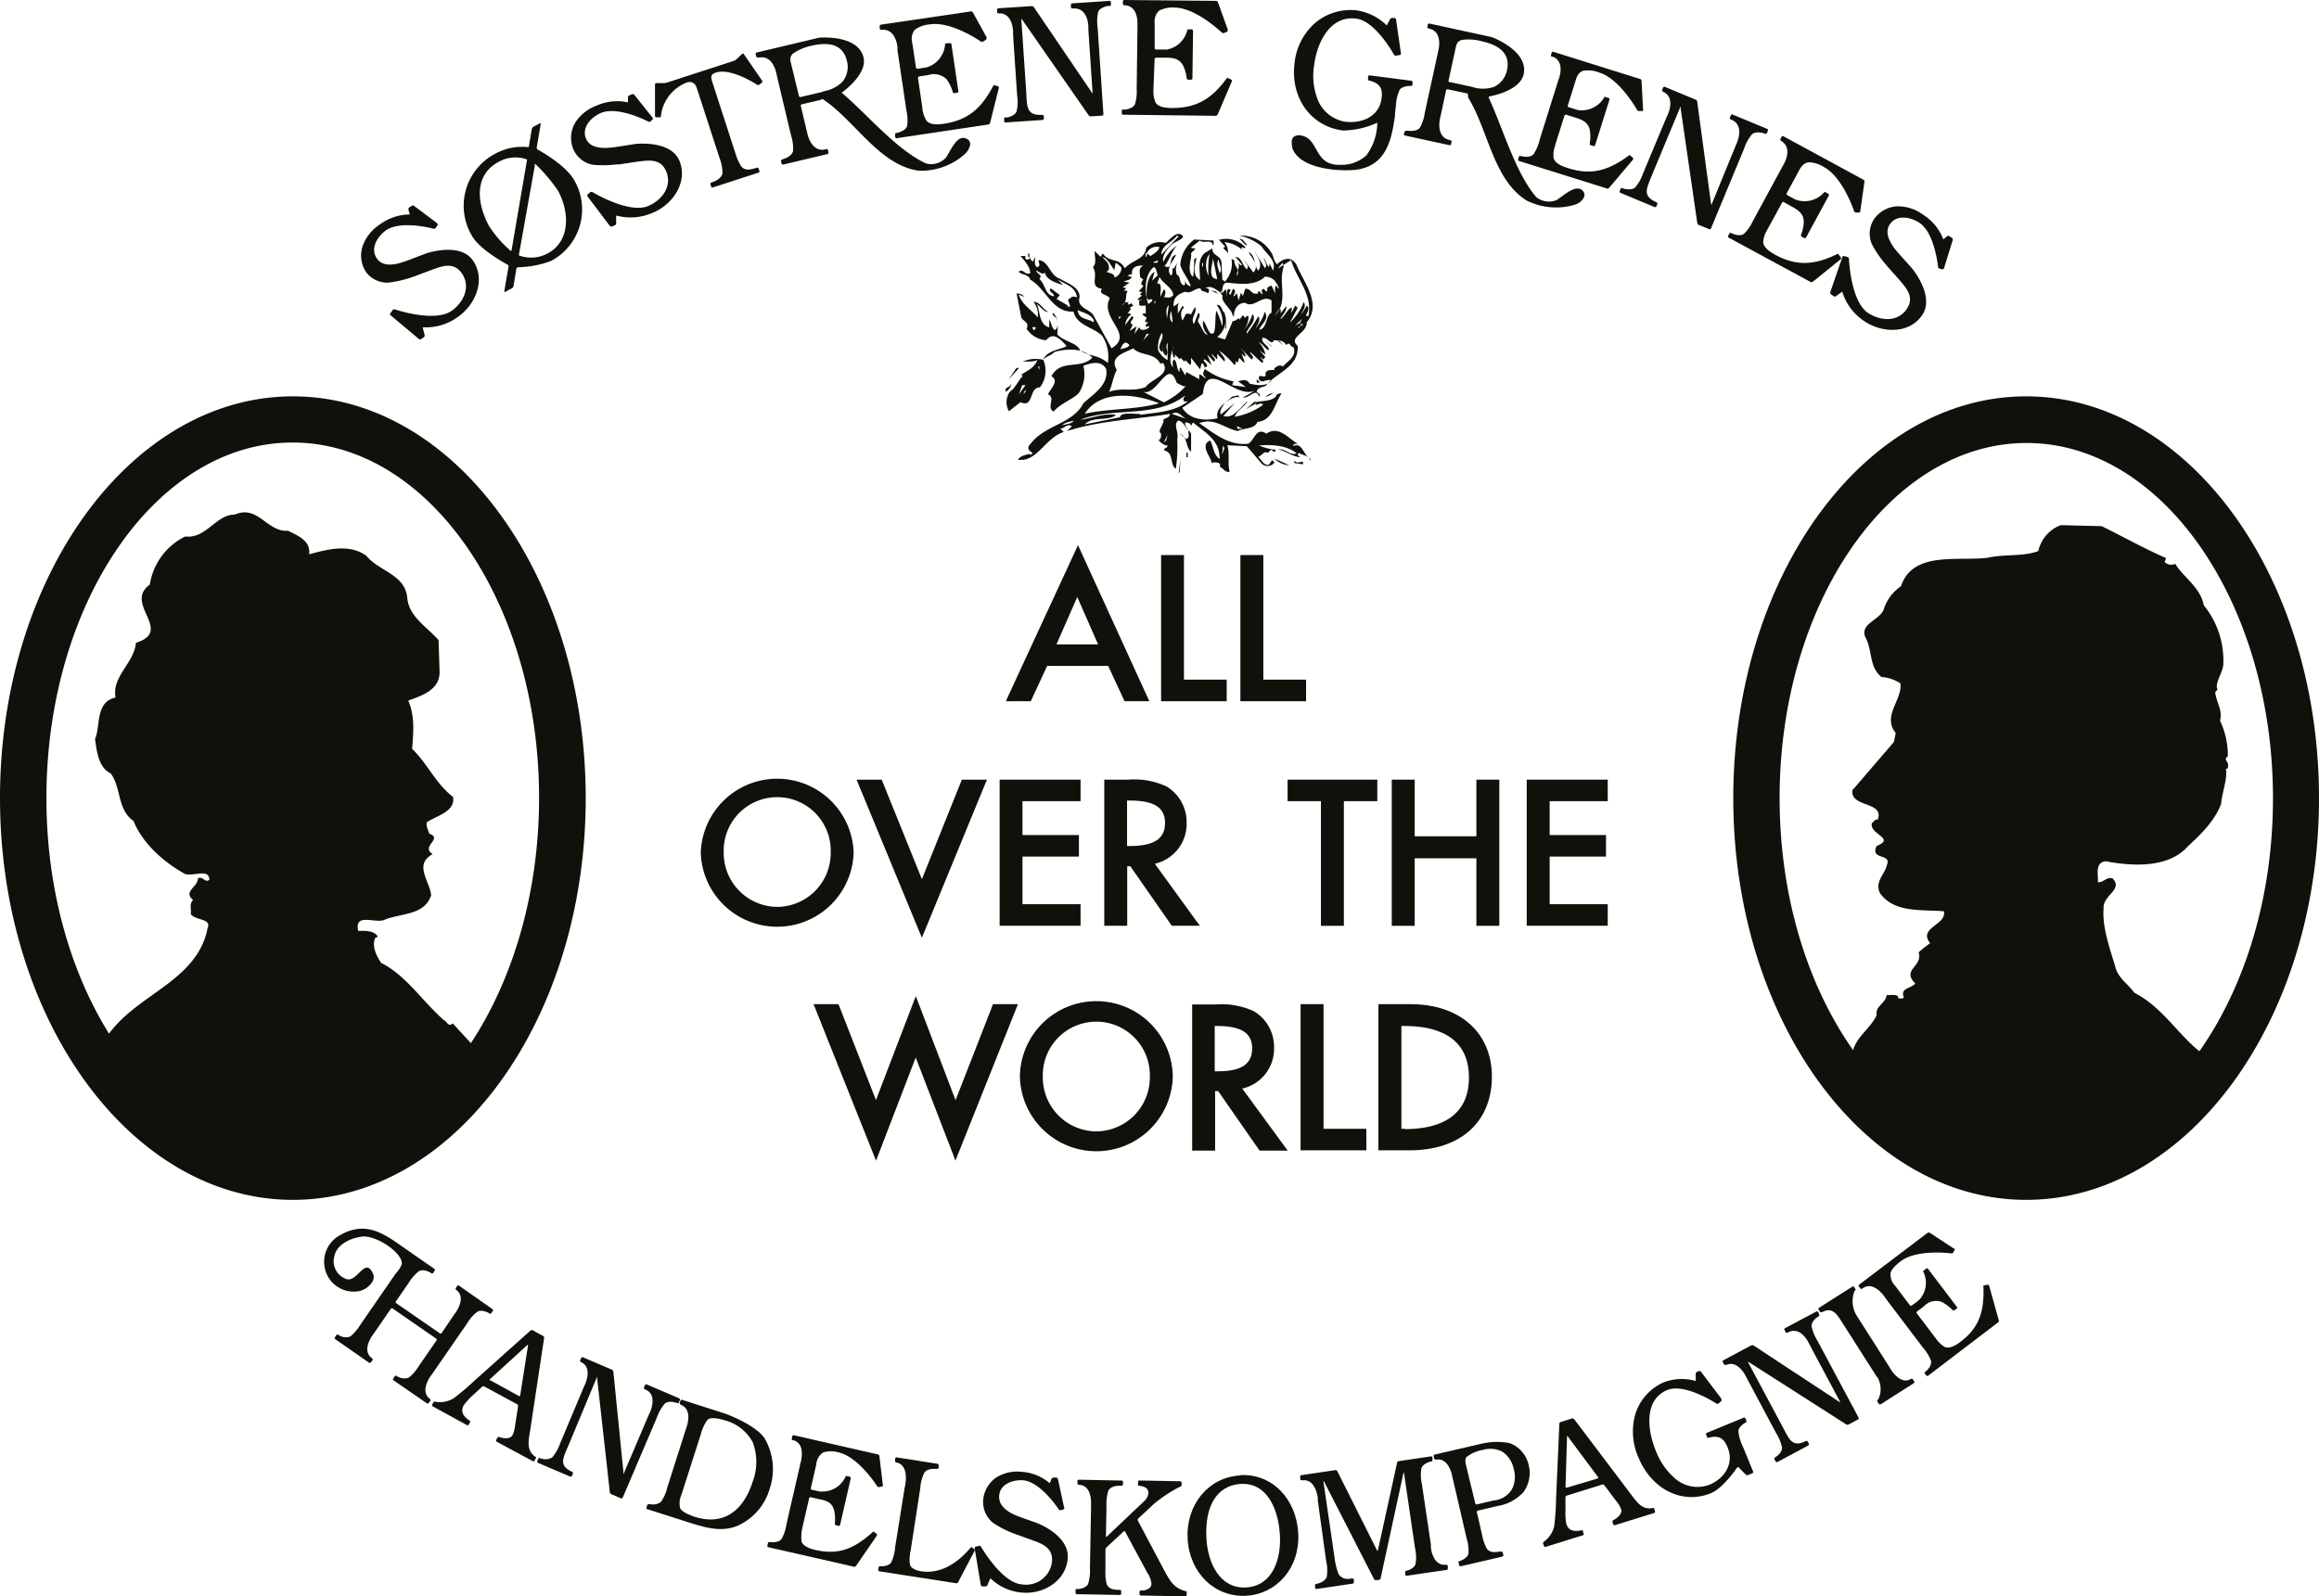
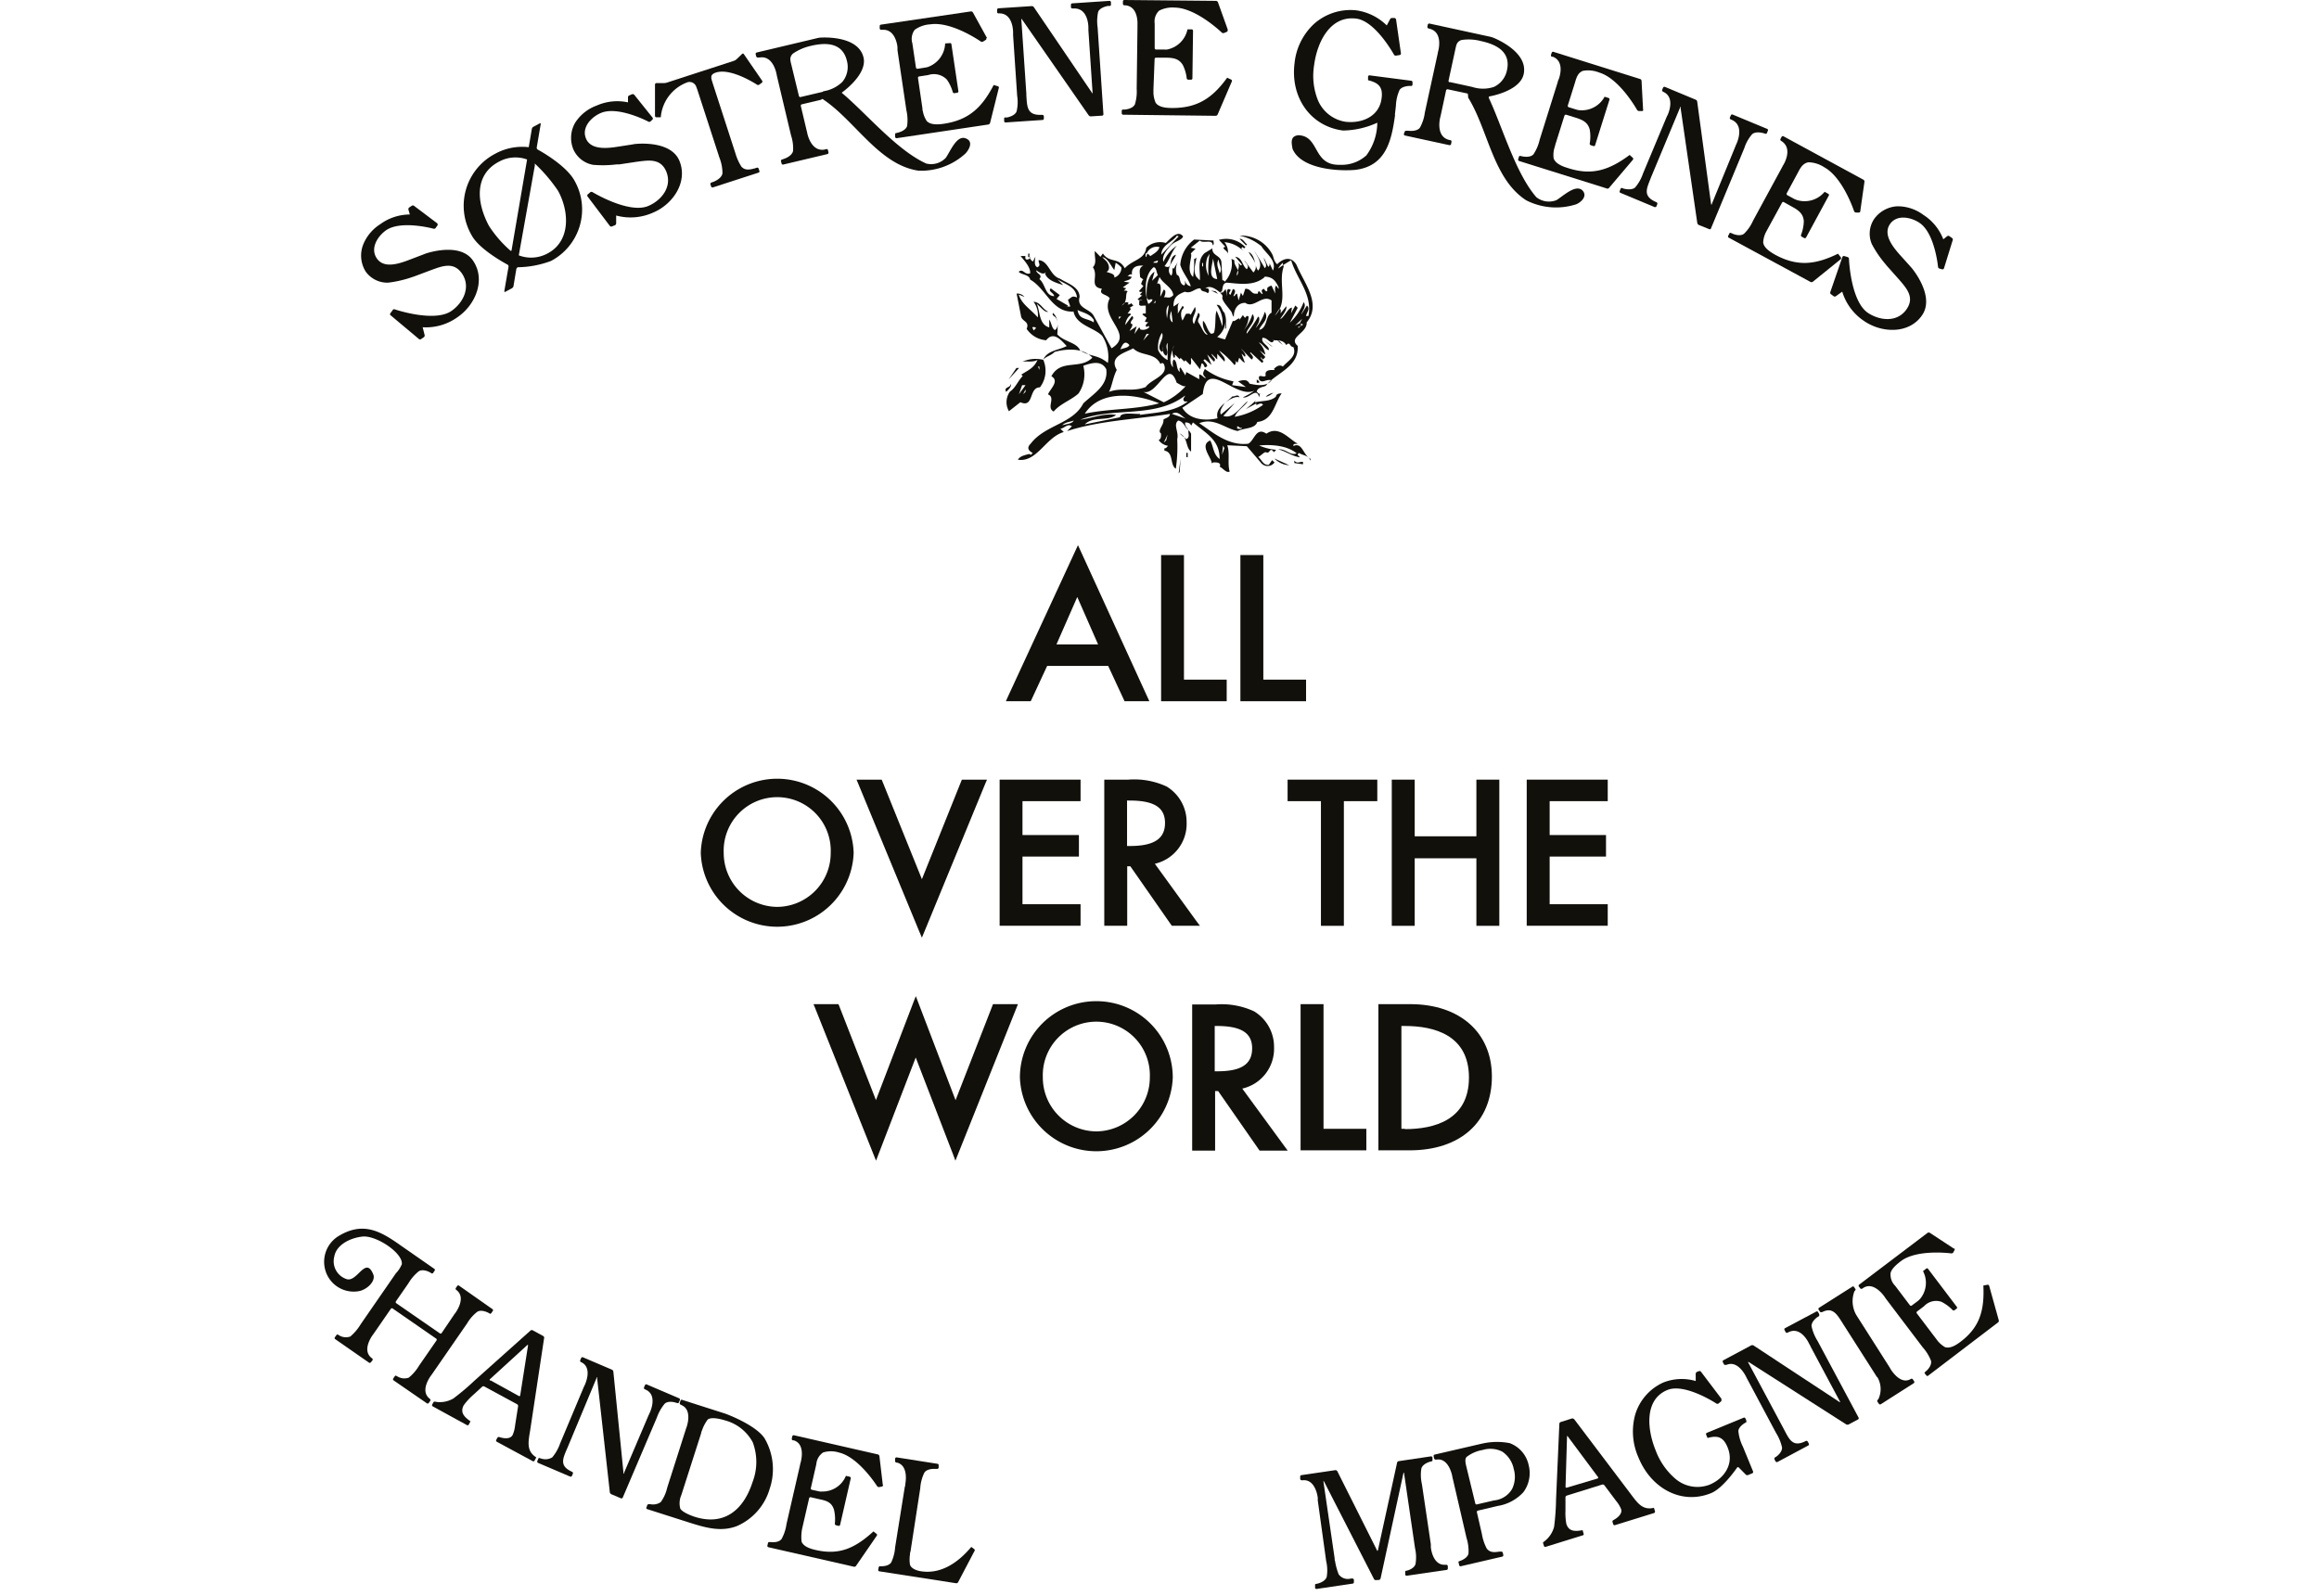
<svg xmlns="http://www.w3.org/2000/svg" viewBox="0 0 296.27 204">
  <defs>
    <clipPath id="a" transform="translate(-23.64 -3.89)">
-       <rect x="23.64" y="3.89" width="296.27" height="204" fill="none" />
-     </clipPath>
+       </clipPath>
  </defs>
  <title>Søstrene-grene_logo</title>
  <path d="M174.78,34.13c-.19.49-1.1.6-1.59,1.15s-1.16,1.34-.91,2.07A4.87,4.87,0,0,1,174,35.28c-.73.79-.85,1.71-1.58,2.62,1.22.55.36-1.15,1.46-1.46-.24.73-1.46,1.82-.61,2.68.24-.3.12-.73.18-1l.13.13.6-1a2.06,2.06,0,0,0-.18,1.77c.55.12.18,1.1.91,1.34.25-.13.07-.43.13-.61a.87.87,0,0,0,.73.72c-.25-.9-1-1.64-1.34-2.73a4.44,4.44,0,0,1,1.77-3.24l2.49.13c-.06.18.13.49-.12.61,0-.85-1.22-.18-1.65-.61l-1.15.92.61.12-.61.61c.3.3-.67,2.19.3,3a14.13,14.13,0,0,0,.13-2.31c.18,0,.24-.13.3-.18-.12.91-.49,1.7,0,2.49l.42.43c.12-1.1-.42-2.5.61-3.47l1-.61c-.06,1,1.16.85,1.16,1.88l.12,2.2a.27.27,0,0,1,.3.18,3.38,3.38,0,0,0,.86-2.92,3.76,3.76,0,0,1,1.21.85l.13-.12-.86-1c.92.13.86,1.1,1.47,1.59.42-.43-.19-.79-.31-1.16l1.16,1.58c.85-.91-.25-1.88-.61-2.62.91.43.73,1.83,1.22,2.38.73-.86-.25-2-.49-2.5.49.73.91,1.46,1.34,2.19.43-.42-.12-.91-.12-1.33l.55,1.15c.18-.06.18-.24.18-.43l.43.92c.54-1.28-.92-2.19-1.47-3.11A6.55,6.55,0,0,0,182,34a4.5,4.5,0,0,1,4.21,2.44c.18.42.18.85.6,1.22.85-.86,1.89-1,2.49.12.92,2.26,3.24,4.93,1.28,7.31.07,1.4-2.43,1.89-1.15,3,.19,2.74-2.86,3.47-4.08,5.11-.43.18-1,.18-1.16.73l.31.31.12-.12-.12.54c-.31-1.4-1.28.24-2.07,0a6.94,6.94,0,0,0,1.46-.85c-2.43,1.15-6.09-4.26-6.58.43l-2.62,1.76c.91,1.53,2.86,1.71,4.5,1.34-.35-1.34,1.16-2,1.9-2.8.37.07.67-.36.91.12-.54-.18-1.34.3-1.89.73-.3.49-.73,1-.49,1.47l1.77-1.47-1.46,1.65c1.28.43,2.13-1.1,3.11-1.89-.19.49-1.4,1.22-1.65,2A8.83,8.83,0,0,0,185,55.63c-.25-.43-.86.12-.86,0v-.19l-1.34.73A17.61,17.61,0,0,0,184.15,55a.56.56,0,0,0-.18.32c.73-.25,1.95-.07,2.67-.74.07-.36.38-.42.74-.42-.92,1.27-1.09,3.46-3.11,3.65-.3.91-1.64.73-2.5,1.16-1.64-.31-3-1.77-4.92-1,1.82,1.22,3.71,2.92,6.27,2.62.79-.43,1-2.19,2.31-1.28,1.59-1.1,2.86.67,4,1.28-.18.06-.49-.06-.55.18v.12c1.16-.54,1.22,1.16,2.2,1.64v.25c-.25-.73-1-.67-1.46-1-.12.06-.19.12-.19.24l.3.31c-1-.12-2.07-.92-2.8-1,.91-.18,1.58.86,2.37.49-1.21-1-3.22-1.16-4.8-1a7,7,0,0,0,2.18.55l-.29.31c-.55-.79-.49.3-1,0-.24-.07-.61.42-1,.61.43.29.61,1.09,1.35,1l.42-.6.31.29a1.08,1.08,0,0,1-1.77,0l-1.77-2.07-2.5-.12c.37,1,0,2.32.31,3.36-.43.24-.85-.44-1.28-.62.3-.61-.61-.55-.73-.55s-.25.07-.3.13c.12-.61-1.65-2.32-.18-2.93.42.68.36,1.77,1.21,2.37,0-2.43-1.65-3.22-3.41-4.68l-.24.43c-.07-.37-.49-.43-.74-.43-.17.49.55,1,.74,1.46V61.6c-.74-.55-.37-1.83-1.47-2.32l.86.73c.54-.24.17-.79.3-1.15-.49-.31-.6-1.1-1.34-1.23-.67.55.12,1.47-.12,2.38a19.45,19.45,0,0,1-.18,3.78c-.79-.49-.25-2.13-1.46-2.31v-.31c.24.06.3-.18.48-.31a1.76,1.76,0,0,1-1.21-.73c.36-.18.3-.54.3-.85-.55-.36.43-1.1.3-1.76.31-.25.8-.25.85-.74-4.2.68-9,.85-13.15,2.2l.61-.61c-.55-.43-1,.3-1.47.3l.43.43c-2.31.67-3.41,3.9-5.85,3.54.25-.49,1-.62,1.47-.74l.18.12.24-.24c-.67-.37-.73-.73-.24-1.22,1.83-2.38,5.36-2.5,6.7-5.12,1.34-1.27,3.23-2.31,2.93-4.38-.67-1.22-2-.74-2.93-.43a4.35,4.35,0,0,1-.61,3.54c-.91.84-2.38,1.33-3.17,2.31-1-.49.31-1.77-.73-2.19.25-.67,1.52-1.71.43-2.32,1.22-2.26,3.65-.79,5.24-2.37-1.16-1.28-3.29-1.16-4.82-.74-.48.49-1.09.56-1.46,1a3.5,3.5,0,0,1-.42,3.53c-1.46,0-.73,2.69-2.5,1.9l-1.46,1.15a2.32,2.32,0,0,1,.12-2.5c.73-.49,1-1.34,1.64-2l-.18-.18c.85-.55,1.65-.85,2.07-1.89-.61.42-1.77.06-2.07.31a4.13,4.13,0,0,1,2.8-.31c.49-1.22,2-1.22,3-1.76-.61-.62-1.65-2-2.62-.74a3.29,3.29,0,0,1-2.5-1.46c.43-1-.67-.91-.73-1.7l-.55-2.8a1.15,1.15,0,0,1,1,.42l-.73-.3c.36,1.21,1.52,1.88,2.44,2.92a2.8,2.8,0,0,0-.55-2c.91.06,1.09.91,1.88,1.28-.48.12-1-.67-1.46-1,.43.92.24,2.62,1.59,3v-1c.3.43.3,1.1.72,1.34.49-.3.37-1.09.19-1.46s-.61-.36-.43-.73c.73.67.61,1.64.55,2.74.92,1,2.5,1,2.92,2.07,1.53.86,2.2.49,3.54,1.58a5,5,0,0,0-.73-3.47c-1.1-1.09-3.29-1.33-3.66-3.1-2.74.18-3.47-2.92-5.54-4.08-.12-.67-1.16-.61-1.46-1,.54-.49.79.49,1.46.19.06-.74-.67-1.53-1.22-2.2h.61c0,.13-.06.37.12.43s.49-.06.49-.3H155v-.43h.18a.89.89,0,0,0,.43,1l.3-.6c.06,0-.3,1.09.25,1.33.54-.24.11-.55.18-.91,1.33.12,1.4,2,2.74,2.38.91.6,2.44,1,2.49,2.31-.42,1.46,1.28,1.52,1.77,2.38l2.31,4.2c3-1.83-1.58-3.78-.23-6.39-.37-.56-1.47-.43-1-1.22-1.71-.25-.37-1.65-1.16-2.75.55-.55.18-1.33.25-2.07l.72.74.31-.43c.85,1.27,2,.43,2.8,1.89,1-1.1,2.56-1.1,2.74-2.62a2.53,2.53,0,0,1,2.5-.61c.61-.56,1.53-1.71,2.2-.85m-.56,0L174,34c-.55.85-1.95,1.16-2,2.44l2.19-2.31Zm5.12.42.85.92c-.73.17.49.54.31,1a2,2,0,0,0-.43-1.59A3.74,3.74,0,0,1,182.51,36l-.25-.3c-.06-.12.06-.19.13-.24.42.48.3-.37.61-.31-.37-.24-.55-.79-1-.74l.85.86-.12.19a3.36,3.36,0,0,0-3.35-.92m-9.26,1.77L170,36.2c.06.18-.12.42.12.55,0-.13,0-.37.18-.43l.31.3c.3-.24,1-.55,1.16-1.15a1.38,1.38,0,0,0-1.65.85m7.92,2.8a2.91,2.91,0,0,1-.13-2.37l.26-.43a10.87,10.87,0,0,0-.13,2.8m-13.58-2.37.43.42c.42.36.66,1.22.11,1.46.5.19,1.1.25,1,.73a1.33,1.33,0,0,0,.91-1.28,3.07,3.07,0,0,0-.73-.61l-.18.92c-.42-.49-.85-1.59-1.58-1.64m14.19.18c-.06.79-.74,2.56.54,2.62l-.54-2.62Zm.85,1.89c-.06-.43-.55-1.16-.12-1.77,0,.61.55,1.16.12,1.77M171,37.47h.42c.06,0,.19-.12.13-.3-.19.12-.55.12-.55.3m10.35-.3c-.12.73.85,1.22.3,1.95-.05-.73.8-1.46-.3-1.95m7.19,0-1,.61v-.31a2.51,2.51,0,0,0-.61.74l.61-.43.12.12c-.79,2.25.67,4.51-1.16,6.34l.61-.92c.25.12.13.43.13.61l.73-.91c.18.55-.86,1.58-.73,1.64.55-.36,1-1.46,1.46-1.46l-.12.73.55-1,.3.3-1,1.89a6.86,6.86,0,0,0,1.76-2.62c.42.55-.18,1.1-.3,1.58l.72-1.15c.44.42,0,.85-.12,1.34h.31c.55-2.75-1.47-4.69-2.19-7.07m-11.39.3h.12v.43h-.12v-.43Zm-9,1.47c-.25-.12-.37.18-.56.18l.56.12c-.12.43-.68.43-1,.61l.73.12-.86.61.43.12-.3.31c.18,0,.36-.06.48.12-.36.24.07,1.28-.73,1.77.19-.25.55-.61.86-.31l-.13.18c.13,0,.37,0,.44-.18l.3.31-.49.3.19.12-.44.61c.13,0,.37-.06.44.12a1.86,1.86,0,0,0-.74,1.34l.86-1.15c.48.36-.31.54-.12,1h.12c.18.24-.19.61-.31.91l.91-.6-.3,1,.61-.85c.06.06.18.12.12.24a1.13,1.13,0,0,0,1.16-.24c0-.49-.43.3-.43-.31.12-.12.24-.36.43-.3l-.55-.12.24-.49-.55-.43c.06-.18.31-.12.43-.12v-1c-.31-.07-.67.12-.85-.13.06-.18-.13-.79.42-.61-.18,0-.48.13-.6-.11l.6-.49c-.18.06-.24-.07-.3-.12l.3-.31c-.18,0-.36.06-.42-.12l.54-.62-.3-.29c.12-.19.12-.43.3-.55l-.42-.31c0-.55-.25-1.16.42-1.46-.85-.06-1.57.18-1.45,1.16m-4.39-1,.61.61-.61-.61Zm7.19,0c-1.35,1.1-1.16,3.42-.74,4.69h.13c.18-.18.42-.3.42-.54-.12,0-.36-.07-.42.11l-.31-.3c-.06-1.28.06-2.74,1-3.35l-.31,1.16.74-.73c-.19-.31-.19-1-.55-1M156,38.39c.06.55.91.55.43,1.16.79.66.73,2.13,1.88,2.19,0-.42-.85-.61-.42-1l1.15.86-.42.49,1.46.85c-.06.18-.3.12-.42.12h.72l-.3-.86c.55-.36.49-.54,1.16-.3-.18-1.4-1.46-1.65-2.5-2.31l.73.73c-.73-.24-2-.56-2.31-1.46l.12-.19c-.43.43-.92-.06-1.28-.24m26.44.24-.13.73.13-.73Zm-10.66.61-.31.86c.79-.25.31,1.52.43,1.64l.43-.91.18.18a1.27,1.27,0,0,1-.18.85c.36-.12.72.25,1.21-.3-.12-1-1.34-1.46-1.76-2.32m13.46,0c-1.4,1.22-3.29.86-4.88.73-.67.13-.42.86-.73,1.35-.54-.44-1.34-1.11-2-.62.12,0,.37-.06.43.13s.06.36-.13.49c-.3-.31-.84-.13-.91-.62-.72-.06-1.15.74-2,.43-1.15.43-1.46.85-1.46,1.89l.86-.55c-.49.3-.24.91-.31,1.46l.61-1c.06.06.18.12.13.3-.49.37-.31,1.28-.13,1.58l.43-.85c.17,0,.48-.12.61.12l.55-1c.36.73-.68,1.4-.13,2.19l.55-1.46c.49.42-.18.73,0,1.22.42.55.73,1.64,1.21,1.58a2,2,0,0,1-.6-1.77c.42.37.49,1.16,1,1.65.12,0,.36,0,.42-.19.25-1,.07-2.13.31-2.74a14.15,14.15,0,0,1,.73,2,3.66,3.66,0,0,0-.73-2.75c.67-.06.6.67,1,1a2.78,2.78,0,0,1-.92,3.1,6,6,0,0,0,1,.31l1-2.38c.19.25.92-.67.85-.12l.43-.61c.49.79.24-.12.73.19a3,3,0,0,1-.85,2,6,6,0,0,0,1.34-2.31c.73.85-.92,2-.73,2.5a18.53,18.53,0,0,0,1.46-2.19l.12.12c.12.55-.24.91-.43,1.34a5.65,5.65,0,0,0,1.16-2.07c.61,1-.49,1.58-.73,2.31,1.09-.18.79-1.83,1.59-2.19V42.29c-1.16-.85-2.26,1.09-3.36.3-1,0-1.46.85-1.46,1.77-.18-.12-.18-.37-.3-.61-.37-.55-1.28-1.46-1.16-1.89s-.55-.49-.12-.73l.12.19.42-.49.19.91c0-.3-.13-.67.12-.91.8.05-.25.49.31.73l.3-.73c.67.12-.12,1,.12.91s.25-.37.42-.3l.19.85.3-1,.25.42.3-.91c.74-.07.74.73,1.46.61.25.12.07-.25.31-.31l.3.31c.49.24-.36-.43.31-.61.12.12.18.36.43.3V40.7a1,1,0,0,1,.55-.31l.47,1c0-.31-.11-.8.13-1l.3.44v-.25c-.43-.91-.85-1.34-1.88-1.34m-5.85,2.2-.91-.43.61.12.3.31Zm-8,1.15a.27.27,0,0,0-.3.18l.3-.48v.3Zm1.46,2.07c.06-.18-.3-1.34.24-1.76l-.24,1.76ZM161.31,43.5c.18,1.28,1.16,1,2.07,1.59v-.31c-.49-.85-1.64-1-2.07-1.28m6,0-.18.43.18-.43Zm6.15,1.59c-.49-.31-.37-1-.18-1.46l.18,1.46Zm6.7.85.12-1.89v1.77l-.12.12Zm-13.58-1.28v-.3h.3l-.3.3Zm23-.3-.32.61.32-.61Zm.54,1c-.18.18-.43.18-.54.43-.43-.19.73-.19.11-.61l-.6.31.91-.86-.31.55.43.18ZM156,45.82l-.3.3-.19-.42c.19,0,.37-.07.49.12m16.08.61a3.62,3.62,0,0,0-.48,2.19,2.68,2.68,0,0,0,1.21,1.28V47.7c-.42.62.24,1.11-.18,1.65-.43-.18-.49-.85-.43-1.34-.06.31.13.67-.12.85-.91-.67.43-1.64,0-2.43m-1.64.12h-.31l-.43.85.74-.85ZM185,47c-.49.66.91,1.09.73,1.64-.49-.18-.79-.85-1.28-1a2.79,2.79,0,0,1,.85,1.58l-.73-.55.73.85-.3.31-.31-.31c0,.31.61.49.18.74l-1.46-1.35c-.24.13.67.56.13.92l-1.29-1.34c-.11,0,.74.67.43,1l-.43-.42.43,1.16c-.3-.07-.49-.43-.73-.61l-.19.61-.42-.31.18.18c0,.13,0,.37-.18.43a11.08,11.08,0,0,0-2-1.89l.12.12c.18.43.85.86.61,1.34l-.92-1v.73l-.72-.73c0,.37.72.66.3,1l-.86-.91.56,1.34-.86-.73-.18.12c.12.24.43.42.48.73-.48.55-.3-.36-.72-.31l-.19.74-1.15-1.46c-.07.3.12.67-.12.91l-.61-.61-.13.18-.48-.48-.12.18-.61-.61c0,.18.06.37-.12.43a1.78,1.78,0,0,1,0-1.59c-.25.85-.8,2-.13,2.8,0-.36-.12-.79.13-1,.49.3.24,1.16.73,1.58.06-.18-.13-.48.12-.55l.61,1,.12-.43,1.65.92v-.61c.35,0,.72.61.84.42l-.12-.12c-.37-.36-.18-.61,0-1a8.83,8.83,0,0,0,3.66,1.58l-.18.49,1.76.24-1-.73c.68-.19,1.16-.3,1.47.3.91.19,2.13.43,2.8-.42-.61-.25-1.22.49-1.58-.12-.19-.86.61-.13.85-.49-.24-.91,1-.67,1.15-.73l-.11-.12c.29-.31.72-.62,1.15-.31.61-.73,1.83-1.28,1.34-2.49-.48,0-.42-.79-.91-.25-.49-.91-1.64-.43-1.76-.73l.18.12c-.31.73-.8-.36-1.34-.3m1.16,1.16L185,47.28l1,.73.13.13Zm1.33-.25-.73-.61.3.12.43.49Zm-20.77.55c.43-.18,1-.18,1.16-.55-.61-.73-.92,0-1.16.55m19.62-.85.42.42-.42-.42Zm-18,.73c-1,.54-3.11,1-2.07,2.74-.49.91-.62,2.13-1,2.8,1.76-.61,2.93.06,4.69-.61.67-1,3-1.46,2.32-2.93a.24.24,0,0,0-.43,0c-.67-1.51-2.5-1-3.47-2m-12,2.31h-.18l.18.43v-.43Zm-2.62.18h-.31l-1,1.47,1.34-1.47Zm20.16,1.89c-1.1-3.28-2.44,1.71-4.27,1.16l2.63,1.34a8.81,8.81,0,0,0,2.8-2.07c-.3.12-.79-.24-1.16-.43m10.54,0h-.31v-.42c.12.12.37.18.31.42m-32.34,1.16c-.31-.67.6-.49.6-1,.18.19-.24.73-.6,1m1.64.31.42-1.16h.43l-.85,1.16Zm.54,0,.31-.62v.31l-.31.31Zm32-.19c-.25.13-.61.49-1,.49a2.1,2.1,0,0,1,1-.49m-24.12,2.68c3-.67,6.45-.49,9.5-1.33-3-1.22-7.5-1.78-9.5,1.33M175,54.47c-3.83,2.92-9.13,1.4-13.34,3.05,1.53-.19,3-.86,4.57-.61-1,.85-2.92.12-4,1.21l4.5-.91c.07-.73,1.89-.37,2.62-.43l-.12.13c2.13-.31,4.45-.37,6.15-1.71H175c-.48-.3.19-.73,0-.73m-1.64,2.31,1.77.61c-.55-.3-1-1.09-1.77-.61m-12.55.85c-.18.43-1,.43-1.46.62.36-.43,1-.43,1.46-.62m20.89.74v.3c.19,0,.61.12.61-.12-.3.12-.36-.18-.61-.18m-9.37,2.06.48-1-.18.72-.3.3ZM179.77,62l.12-1.16.18.31-.3.85Zm-4.57.31h.18v-.55h-.18v.55Zm-.85,1.89.12-1.72-.25,1.9.13-.18Zm14-.86a2.84,2.84,0,0,1-1.9-.86l1.9.86Zm1.76-.43v.31L189,63.06v-.31c.43.49.68.07,1.16.18" transform="translate(-23.64 -3.89)" fill="#12100b" fill-rule="evenodd" />
  <g clip-path="url(#a)">
    <path d="M245.08,105.88c0-28.35,16.75-51.34,37.42-51.34s37.41,23,37.41,51.34-16.75,51.34-37.41,51.34-37.42-23-37.42-51.34m18.32,27.78c-.24-1.22,1.1-1.46,1.28-2.62.49.06,1.1-.13,1.46.18v.24c.25,0,.61.12.73-.11-.48-1.23.86-1.1,1.47-1.77-1.83-1.83,1-2.13.42-4a18,18,0,0,1,1.47-1.16c-1.59-2,2.13-2.31,1.76-4.08-2.92-.24-6.34.24-8.17-2.32-.72-1.46.68-2.49.86-3.53.73-1.64-2.19-.61-1.28-2.5,2.5-1-1-1.46-.61-2.93.25-.11.37-.54.74-.42.91-2.38-3.54-1.52-3.23-3.77l5.3-6.16.23-1.15c-1.76-2.2.86-4.21.61-6.34A5.12,5.12,0,0,0,264,90.4c-1.59-1.33-1.1-3.22-2-5s1.83-2.26,2.31-3.66a5.54,5.54,0,0,1,2.19-2.93c1.53-4.56,7.26-3.16,11.09-3.65,2.26-.49,4.51-.12,6.46-.85A4.58,4.58,0,0,1,286.92,71l5.23.13c2.74,1.34,5.3,2.8,8.23,4.08l-.19.49a1.15,1.15,0,0,0,1.35.24c1.09,1.77,3.22,3,3.65,5.3a11.13,11.13,0,0,1,2.49,7.61c-.06,1-1.15,2.38-.73,3.17l-.3.31c.12,1.28,1,2.37.61,3.65a10.24,10.24,0,0,1,1,4.57c-.68.42.24.73,0,1.28.12.18-.13.36-.25.3.25,1.23-.49,3-.61,4.51-.85,2.19-2.5,3.78-4.26,5.42-2.44,2.75-6.95,2.56-10.48,1.89-1.46.18-.91,1.83-1,2.68.73.06,1.09-.72,1.88-.49,1.4,1.46-1.28,2.13-1.15,3.84-.19,2.31.73,4.93,1.46,7.31.3,1.53,1.64,2.32,2.49,3.48,3.48,1.76,5.54,5.27,8.29,7.46,5.8-8.24,9.4-19.66,9.4-32.32,0-25-14.12-45.41-31.48-45.41S251,80.84,251,105.88c0,12.63,3.6,24,9.39,32.21.55-1.83,2.09-2.66,3-4.43" transform="translate(-23.64 -3.89)" fill="#12100b" fill-rule="evenodd" />
    <path d="M23.64,105.88c0-28.35,16.75-51.34,37.42-51.34s37.41,23,37.41,51.34-16.75,51.34-37.41,51.34-37.42-23-37.42-51.34m26.44,16.81c.8-1.52-1.46-1.09-2.07-2,.12-.61-.24-1.34.31-1.77-1.34-1.16.61-1.64.61-2.8.67-.3.91.67,1.46.19-.06-1.46-1.89-.42-3.11-.73-2.74-1.53-5.42-3.9-6.58-6.77-2.13-1.52-1.52-4.2-2.92-6.09-1.53-.73-1.77-2.74-2-4.39.73-1.64,0-4.74,2.62-5.3-.49-2.73,2.37-4.38,2.61-7,4.88-1.52-1.64-5,1.77-7.43a8.25,8.25,0,0,1,4.51-6.15c2.74.3,3.9-2.8,6.34-2.8,3-1.29,4.08,2.25,6.82,2.07,1.21.61,2.92,1.27,2.68,3,2.31-.61,5.11-1.4,7.31.19,1.64,2,4.93,2.37,5.23,5.36.19,2.43,2.57,3.77,4,5.42l.13,4.08c0,2.31-2.26,3-4,3.65.85,2,.67,4,.49,6.16,2,1.94,3,4.44,5.23,6.15.31,1.89-2.07,2.38-3.35,3.23-.12.55.18,1,.31,1.46,1.83.67-1.16,1.58.43,2.62-2.44,1.34-.37,3.41-.19,5.24-.79,2.55-3.78,2.31-5.85,3.1-1.09.67-4-1-3.47,1.47.61,0,2-.13,2.5.72-.12.07-.18.19-.31.13-.48,1.15.13,2.26.73,3.23,3.17,1.58,5.25,4.87,8,7.3.36.13.66,1,1.15.43l2.33,2.53c5.38-8.15,8.71-19.22,8.71-31.34,0-25-14.13-45.41-31.49-45.41S29.57,80.84,29.57,105.88c0,11.52,3,22.09,8,30.1,3.72-5.11,11.1-6.7,12.56-13.29" transform="translate(-23.64 -3.89)" fill="#12100b" fill-rule="evenodd" />
  </g>
  <path d="M79.51,32.46a.19.19,0,0,1,0,.26l-.21.3a.26.26,0,0,1-.26.1S74.94,32,73,33.29c-1.09.75-2.11,2.31-1.22,3.62s2.77.7,4,.24l1.89-.72L78,36.3s4.38-1.55,6.06.88.34,5.64-1.91,7.2a6.91,6.91,0,0,1-4.51,1.33l.25,1a.27.27,0,0,1-.1.27l-.35.24a.22.22,0,0,1-.27,0l-3.65-3.06a.18.18,0,0,1,0-.25l.28-.38A.25.25,0,0,1,74,43.4s5.09,1.75,7.31.23c1.52-1.05,2.53-3.07,1.34-4.8-1.08-1.56-2.59-.91-4-.4l-2.08.78-.33.11a14.57,14.57,0,0,1-3,.69,3.4,3.4,0,0,1-2.87-1.4A3.86,3.86,0,0,1,70,35.25a5.53,5.53,0,0,1,2.22-2.71A6.43,6.43,0,0,1,76,31.3l-.18-.62a.28.28,0,0,1,.09-.27l.33-.22a.24.24,0,0,1,.29,0l3,2.26Z" transform="translate(-23.64 -3.89)" fill="#12100b" fill-rule="evenodd" />
  <path d="M89,35.85c0,.1-.09.12-.16.06a15,15,0,0,1-2.73-3.15c-1.7-3.19-1.79-6.65,1.34-8.24a4.35,4.35,0,0,1,3.53-.25L89,35.85Zm.64,2.36a.22.22,0,0,1,.2-.17,12.57,12.57,0,0,0,4.19-.8A7.44,7.44,0,0,0,97.05,27c-1.11-2.07-4.72-4-4.72-4a.28.28,0,0,1-.12-.25l.51-3c0-.1,0-.14-.13-.09l-.82.44a.39.39,0,0,0-.18.25l-.4,2.35a7.17,7.17,0,0,0-4.29.84,7.5,7.5,0,0,0-3,10.42c1,1.87,4.59,3.75,4.59,3.75a.27.27,0,0,1,.12.26l-.54,3.12c0,.09,0,.13.13.09l.85-.46a.4.4,0,0,0,.19-.25l.38-2.29Zm2.25-13.29c0-.09.09-.12.16-.05a20.39,20.39,0,0,1,2.89,3.41c1.47,2.69,1.59,6.46-1.35,8a4.4,4.4,0,0,1-3.67.24L92,24.87" transform="translate(-23.64 -3.89)" fill="#12100b" fill-rule="evenodd" />
  <path d="M107,18.91a.2.2,0,0,1,0,.26l-.27.25a.24.24,0,0,1-.28,0s-3.8-2-6-1.11c-1.21.49-2.54,1.82-1.95,3.27s2.56,1.28,3.86,1.09l2-.31.34-.06s4.61-.59,5.74,2.14-.86,5.59-3.39,6.63a7,7,0,0,1-4.69.36l0,1a.28.28,0,0,1-.15.24l-.4.16a.23.23,0,0,1-.26-.07L98.71,29a.2.2,0,0,1,0-.25l.35-.3a.27.27,0,0,1,.29,0s4.6,2.79,7.09,1.77c1.7-.71,3.12-2.46,2.32-4.41-.73-1.75-2.33-1.43-3.83-1.24l-2.19.33-.35,0a14.14,14.14,0,0,1-3,.05,3.41,3.41,0,0,1-2.51-2,3.85,3.85,0,0,1,.25-3.39,5.5,5.5,0,0,1,2.74-2.18,6.51,6.51,0,0,1,4-.41l0-.64a.25.25,0,0,1,.15-.24l.37-.16a.29.29,0,0,1,.28.07L107,18.91Z" transform="translate(-23.64 -3.89)" fill="#12100b" fill-rule="evenodd" />
  <path d="M121,14.19a.2.2,0,0,1,0,.25l-.36.27a.26.26,0,0,1-.29,0s-3.29-2.18-5.24-1.55c-.83.27-.62.7-.4,1.42l2.8,8.64.11.34a6.6,6.6,0,0,0,.73,1.61c.49.57,1.15.38,1.74.23l.25-.08a.18.18,0,0,1,.22.11l.1.31a.16.16,0,0,1-.11.21l-5.83,1.89a.17.17,0,0,1-.22-.11l-.1-.28a.2.2,0,0,1,.12-.23l0,0,.33-.12s1-.39,1.09-1.07a5.41,5.41,0,0,0-.39-2l-2.84-8.74L112.6,15a.91.91,0,0,0-1.12-.6,5.21,5.21,0,0,0-3.42,4.48l-.56,0a.19.19,0,0,1-.18-.18v-4a.19.19,0,0,1,.17-.19l1,0a1.86,1.86,0,0,0,.34-.06l8.58-2.79a1,1,0,0,0,.3-.17l.73-.7a.14.14,0,0,1,.22,0L121,14.19Z" transform="translate(-23.64 -3.89)" fill="#12100b" fill-rule="evenodd" />
  <path d="M128.58,16.63l-2.5.59a.18.18,0,0,0-.13.21l.74,3.12a3.38,3.38,0,0,1,.08.34s.44,2.39,2.18,2.12l.26-.07a.19.19,0,0,1,.21.13l.06.29a.18.18,0,0,1-.13.22l-5.65,1.34a.18.18,0,0,1-.21-.14l-.07-.28a.17.17,0,0,1,.09-.21l.29-.1s1-.31,1.16-1a5.26,5.26,0,0,0-.26-2l-1.79-7.54-.07-.34s-.42-2.37-2.15-2.07l-.23,0a.2.2,0,0,1-.21-.15l-.07-.28a.18.18,0,0,1,.13-.21l7.75-1.84a2,2,0,0,1,.35-.06s4.85-.4,5.55,2.53c.52,2.18-2.73,4.46-2.73,4.46s-.08.15,0,.1c3.11,2.62,7,7.31,10.75,9a2.59,2.59,0,0,0,2.5-.74c.61-.9,1.38-2.87,2.5-2.49s.42,1.52,0,1.95a8.35,8.35,0,0,1-6,2.19c-5-.73-8.07-6.35-12.15-9.09a.21.21,0,0,0-.23-.05m.18-1a4.44,4.44,0,0,0,2.48-1.21,3,3,0,0,0,.58-2.68c-.56-2.37-2.71-2.37-4.6-1.92a6.5,6.5,0,0,0-2.31,1c-.41.41-.35.77-.22,1.29l1,4.12a.18.18,0,0,0,.21.13l2.89-.68Z" transform="translate(-23.64 -3.89)" fill="#12100b" fill-rule="evenodd" />
  <path d="M149.63,8.76a.17.17,0,0,1-.07.24l-.32.2a.28.28,0,0,1-.29,0S145.23,6.59,142.5,7a3.78,3.78,0,0,0-2,.7,1.94,1.94,0,0,0-.3,1.72l.46,3.11a.2.2,0,0,0,.21.15l1-.16a1.87,1.87,0,0,0,.34-.08,3.33,3.33,0,0,0,2.18-3L145,9.4a.16.16,0,0,1,.19.14l.89,6a.17.17,0,0,1-.14.2l-.36.06a.21.21,0,0,1-.22-.15,5.08,5.08,0,0,0-.76-1.6,2.3,2.3,0,0,0-2.37-.57l-1.17.18a.17.17,0,0,0-.14.2l.57,3.89c0,.1,0,.25.05.34a3.28,3.28,0,0,0,.51,1.28c.52.53,1.54.43,2.2.33,3.18-.48,4.86-2.09,6.34-4.95l.54.16a.17.17,0,0,1,.12.21l-1.12,4.48a.32.32,0,0,1-.21.2L138.2,21.55a.19.19,0,0,1-.2-.15l0-.29c0-.1,0-.19.08-.2l.27-.07s1-.22,1.18-.85a5.53,5.53,0,0,0-.09-2l-1.14-7.69c0-.09,0-.25,0-.35s-.21-2.37-1.93-2.25h-.14a.19.19,0,0,1-.2-.16l0-.3a.18.18,0,0,1,.15-.2l11.49-1.69a.27.27,0,0,1,.26.12l1.82,3.3Z" transform="translate(-23.64 -3.89)" fill="#12100b" fill-rule="evenodd" />
  <path d="M154.76,16c.1,1.48.05,2.59,1.81,2.57h.24a.19.19,0,0,1,.19.18l0,.29a.17.17,0,0,1-.16.18l-4.73.32a.17.17,0,0,1-.18-.16l0-.3c0-.09,0-.18.09-.18l.28,0s1-.17,1.22-.78a5.16,5.16,0,0,0,.07-2l-.52-7.75c0-.1,0-.26,0-.35s0-2.4-1.72-2.42h-.14a.17.17,0,0,1-.18-.17l0-.29a.19.19,0,0,1,.16-.19l4.26-.28a.31.31,0,0,1,.27.13l7.39,10.89a.47.47,0,0,0,.11.15s0-.08,0-.17l-.53-7.93c0-.09,0-.25,0-.34s0-2.44-1.81-2.43h-.24a.17.17,0,0,1-.18-.17l0-.3a.17.17,0,0,1,.16-.18l4.76-.32a.18.18,0,0,1,.19.17l0,.29a.18.18,0,0,1-.1.19l-.29,0s-1,.16-1.24.75a5.57,5.57,0,0,0-.07,2l.74,11.08a.18.18,0,0,1-.16.19l-1.44.09a.34.34,0,0,1-.28-.13L154.25,6.43a.46.46,0,0,0-.12-.14.54.54,0,0,0,0,.17l.64,9.5Z" transform="translate(-23.64 -3.89)" fill="#12100b" fill-rule="evenodd" />
  <path d="M180.47,7.73a.17.17,0,0,1-.1.23l-.35.15a.31.31,0,0,1-.29-.06s-3.26-3.15-6-3.19a3.74,3.74,0,0,0-2,.39,1.9,1.9,0,0,0-.57,1.65l0,3.14a.18.18,0,0,0,.17.18h1.06a2,2,0,0,0,.34,0,3.3,3.3,0,0,0,2.62-2.58h.53a.18.18,0,0,1,.18.17l-.08,6.09a.16.16,0,0,1-.17.17h-.37a.2.2,0,0,1-.19-.18,5,5,0,0,0-.5-1.7c-.53-.87-1.33-.92-2.24-.93l-1.18,0a.18.18,0,0,0-.18.17L171,15.34v.35a3.41,3.41,0,0,0,.29,1.34c.43.61,1.46.66,2.13.66,3.21,0,5.13-1.28,7-3.87l.51.24a.19.19,0,0,1,.09.23l-1.82,4.24a.29.29,0,0,1-.25.16l-11.83-.14a.19.19,0,0,1-.17-.18v-.29c0-.1.05-.18.11-.19l.27,0s1-.06,1.3-.66a5.55,5.55,0,0,0,.23-2l.1-7.77c0-.1,0-.25,0-.35s.17-2.39-1.55-2.54h-.14a.21.21,0,0,1-.17-.2V4.06a.18.18,0,0,1,.18-.17L179,4a.31.31,0,0,1,.24.17l1.27,3.54Z" transform="translate(-23.64 -3.89)" fill="#12100b" fill-rule="evenodd" />
  <path d="M201.85,18.54l.13-1.16a5.28,5.28,0,0,1,.47-2c.33-.5,1.27-.51,1.27-.51H204s.09-.07.1-.17l0-.29a.19.19,0,0,0-.15-.2l-5.33-.69a.18.18,0,0,0-.2.15l0,.47c1.3.32,1.93.83,1.73,2.31-.3,2.37-2.56,3.24-4.62,3A4.59,4.59,0,0,1,192,16.66a8.42,8.42,0,0,1-.47-4.45c.37-2.86,2-6.37,5.39-5.94,2.48.32,4.83,4.64,4.83,4.64A.29.29,0,0,0,202,11l.48-.08a.18.18,0,0,0,.14-.2L202,6.39a.24.24,0,0,0-.2-.2l-.29,0a.27.27,0,0,0-.26.12l-.44.83a6.93,6.93,0,0,0-3.9-1.93,7,7,0,0,0-5.41,1.75,7.93,7.93,0,0,0-2.47,5c-.55,4.28,1.95,8.06,6.19,8.61a10.88,10.88,0,0,0,4.38-1,7.12,7.12,0,0,1-1.4,4.18,4.72,4.72,0,0,1-3.37,1.2c-3.53.1-2.55-3.69-5.32-3.78-1.05.12-.88.95-.74,1.73,1,2.46,5.41,2.91,8,2.7,3.94-.47,4.65-3.73,5.1-7" transform="translate(-23.64 -3.89)" fill="#12100b" fill-rule="evenodd" />
  <path d="M208.84,14.41a.18.18,0,0,1-.14-.2l.9-4.15c.11-.52.21-.87.76-1.06a6.16,6.16,0,0,1,2.49.14c1.9.41,3.84,1.33,3.32,3.71A3,3,0,0,1,214.49,15a4.41,4.41,0,0,1-2.76,0l-2.89-.63Zm5,2c0-.08,0-.19.08-.2s3.9-.66,4.38-2.84c.64-2.95-3.93-4.68-3.93-4.68a2.58,2.58,0,0,0-.33-.1l-7.78-1.69a.19.19,0,0,0-.21.14L206,7.3a.19.19,0,0,0,.13.22l.21.06c1.7.48,1.05,2.8,1.05,2.8a3.4,3.4,0,0,0-.07.34l-1.65,7.57a5.29,5.29,0,0,1-.64,1.94c-.43.52-1.46.37-1.46.37l-.3,0c-.08,0-.15.06-.18.15L203,21a.17.17,0,0,0,.14.21l5.67,1.23a.19.19,0,0,0,.22-.14l.05-.29a.16.16,0,0,0-.13-.2l-.25-.06c-1.69-.5-1.06-2.85-1.06-2.85s.06-.24.08-.34l.67-3.13a.19.19,0,0,1,.21-.13l2.52.54c.09,0,.07.45.1.54,2.58,4.19,3.16,10.37,7.41,13.11A8.41,8.41,0,0,0,225,30c.55-.22,1.53-1,.81-1.78-.87-.81-2.39.66-3.31,1.24a2.6,2.6,0,0,1-2.58-.37c-2.68-3.09-4.34-9-6.07-12.68" transform="translate(-23.64 -3.89)" fill="#12100b" fill-rule="evenodd" />
  <path d="M233.59,17.89a.17.17,0,0,1-.16.19l-.37,0a.31.31,0,0,1-.27-.14s-2.22-4-4.84-4.78a3.8,3.8,0,0,0-2.07-.22c-.63.23-.83.83-1,1.43l-.94,3a.18.18,0,0,0,.11.22l1,.31a1.7,1.7,0,0,0,.34.07,3.31,3.31,0,0,0,3.25-1.72l.51.16a.18.18,0,0,1,.11.22l-1.83,5.81a.17.17,0,0,1-.21.12l-.34-.11a.2.2,0,0,1-.14-.22,5.1,5.1,0,0,0,0-1.78c-.26-1-1-1.27-1.88-1.55l-1.13-.35a.19.19,0,0,0-.22.12l-1.18,3.75c0,.1-.07.25-.09.34a3.26,3.26,0,0,0-.11,1.37c.24.7,1.2,1.05,1.84,1.24,3.07,1,5.29.24,7.87-1.68l.41.37a.19.19,0,0,1,0,.25l-3,3.54A.3.3,0,0,1,229,28l-11.29-3.54a.18.18,0,0,1-.11-.22l.09-.29c0-.09.09-.15.15-.14l.28.06s1,.23,1.43-.26a5.57,5.57,0,0,0,.79-1.85l2.32-7.41c0-.09.08-.25.12-.34s.85-2.23-.75-2.87l-.13,0a.19.19,0,0,1-.11-.23l.09-.28a.17.17,0,0,1,.21-.12l11.1,3.48a.26.26,0,0,1,.17.22l.2,3.76Z" transform="translate(-23.64 -3.89)" fill="#12100b" fill-rule="evenodd" />
  <path d="M238.27,17.67c0-.09.07-.16.08-.15a.8.8,0,0,1,0,.17l2.13,14.69a.36.36,0,0,0,.18.25l1.34.54a.16.16,0,0,0,.23-.09l4.26-10.26a5,5,0,0,1,1-1.78c.49-.43,1.45-.13,1.45-.13l.27.08c.06,0,.14,0,.18-.13l.11-.27a.17.17,0,0,0-.09-.23L245,18.53a.17.17,0,0,0-.23.1l-.12.27a.19.19,0,0,0,.09.24l.22.1c1.6.78.54,3,.54,3s-.11.24-.14.33l-3,7.33c0,.09-.07.16-.08.15a.58.58,0,0,1-.05-.18l-1.76-13a.31.31,0,0,0-.19-.24l-3.94-1.64a.19.19,0,0,0-.23.1l-.11.27a.2.2,0,0,0,.09.24l.12.06c1.52.77.48,2.93.48,2.93a3,3,0,0,0-.15.31l-3,7.18a5.45,5.45,0,0,1-1,1.77c-.49.42-1.44.15-1.44.15l-.26-.09c-.05,0-.12,0-.17.13l-.1.27a.16.16,0,0,0,.09.22l4.36,1.82a.2.2,0,0,0,.24-.09l.11-.28a.19.19,0,0,0-.09-.24l-.22-.1c-1.59-.77-1-1.74-.48-3.11l3.66-8.79Z" transform="translate(-23.64 -3.89)" fill="#12100b" fill-rule="evenodd" />
  <path d="M261.31,30.9a.19.19,0,0,1-.2.15l-.37,0a.29.29,0,0,1-.23-.18s-1.41-4.31-3.83-5.62a3.76,3.76,0,0,0-2-.62c-.66.11-1,.65-1.28,1.2l-1.49,2.76a.19.19,0,0,0,.07.24l.92.5.33.13a3.32,3.32,0,0,0,3.52-1.06l.47.26a.16.16,0,0,1,.06.23l-2.9,5.35a.18.18,0,0,1-.24.07l-.31-.17a.2.2,0,0,1-.09-.25,5.13,5.13,0,0,0,.35-1.74c-.07-1-.74-1.43-1.55-1.87l-1-.56a.16.16,0,0,0-.23.07l-1.89,3.46-.16.3a3.22,3.22,0,0,0-.36,1.32c.09.74,1,1.27,1.56,1.59,2.83,1.53,5.15,1.25,8-.15l.35.45a.2.2,0,0,1,0,.25l-3.59,2.9a.3.3,0,0,1-.29,0L244.5,34.26a.17.17,0,0,1-.07-.24l.14-.26c0-.09.12-.14.18-.11a2.17,2.17,0,0,1,.26.11s.9.41,1.44,0a5.25,5.25,0,0,0,1.15-1.66l3.71-6.83a3.07,3.07,0,0,1,.17-.31s1.26-2-.18-3l-.13-.08a.2.2,0,0,1-.06-.24l.15-.27a.17.17,0,0,1,.24-.06l10.2,5.54a.28.28,0,0,1,.14.26l-.53,3.73Z" transform="translate(-23.64 -3.89)" fill="#12100b" fill-rule="evenodd" />
  <path d="M272,38.17a.2.2,0,0,1-.22.14l-.36-.1a.25.25,0,0,1-.18-.21s-.4-4.29-2.35-5.62c-1.09-.74-2.92-1.13-3.8.16s.33,2.84,1.2,3.83l1.35,1.5.23.26s3,3.53,1.36,6-5.15,2.34-7.41.8A6.91,6.91,0,0,1,259,41.16l-.81.58a.24.24,0,0,1-.29,0l-.34-.25a.24.24,0,0,1-.09-.26l1.55-4.5a.2.2,0,0,1,.23-.12l.44.13a.25.25,0,0,1,.17.22s.19,5.39,2.42,6.91c1.51,1,3.76,1.27,4.95-.48,1.07-1.55-.07-2.73-1.06-3.88l-1.47-1.65-.22-.27a13.9,13.9,0,0,1-1.7-2.51,3.37,3.37,0,0,1,.28-3.18,3.87,3.87,0,0,1,3-1.65,5.52,5.52,0,0,1,3.32,1.11,6.41,6.41,0,0,1,2.53,3.11l.5-.4a.24.24,0,0,1,.28,0l.33.23a.24.24,0,0,1,.1.26L272,38.17Z" transform="translate(-23.64 -3.89)" fill="#12100b" fill-rule="evenodd" />
  <path d="M86.25,180.32a.12.12,0,0,1,0-.2L91,175.78c.07-.06.12,0,.1.05l-1,6.37a.11.11,0,0,1-.18.08l-3.62-2Zm6.91-5.45a.25.25,0,0,0-.12-.25l-1.32-.72a.26.26,0,0,0-.28,0l-7.18,6.42a30.69,30.69,0,0,1-2.71,2.29,3.45,3.45,0,0,1-2.08.44l-.28-.05s-.14,0-.19.11l-.14.26a.18.18,0,0,0,.07.24L83.29,186a.17.17,0,0,0,.24-.06l.22-.42c-.78-.54-1.37-1.12-.86-2.06A8.08,8.08,0,0,1,84,182.23l.26-.23,1-.92a.26.26,0,0,1,.28,0l4.17,2.26a.27.27,0,0,1,.12.26l-.39,2.49a3.89,3.89,0,0,1-.31,1.18c-.4.74-1.7.26-1.7.26a.22.22,0,0,0-.25.1l-.14.26a.18.18,0,0,0,.07.24l4.59,2.48a.16.16,0,0,0,.23-.06l.23-.42c-1.34-.82-1-2.1-.78-3.5l1.77-11.72Z" transform="translate(-23.64 -3.89)" fill="#12100b" fill-rule="evenodd" />
  <path d="M99.85,180a.34.34,0,0,1,.08-.15.53.53,0,0,1,0,.19l1.62,14.54a.33.33,0,0,0,.18.25l1.24.53a.19.19,0,0,0,.23-.09l4.36-10.23a5.76,5.76,0,0,1,1-1.77c.48-.44,1.37-.15,1.37-.15l.28.08c.06,0,.14,0,.17-.12l.12-.27a.18.18,0,0,0-.09-.23l-4.14-1.77a.17.17,0,0,0-.23.09l-.12.28a.19.19,0,0,0,.09.24l.2.09c1.5.76.43,2.94.43,2.94l-.15.32-3.11,7.3c0,.1-.08.16-.09.15a.36.36,0,0,1,0-.18L102,179.16a.32.32,0,0,0-.18-.24l-3.7-1.58a.17.17,0,0,0-.23.09l-.12.27a.2.2,0,0,0,.09.25l.11.05c1.42.75.37,2.9.37,2.9a3.13,3.13,0,0,0-.15.32l-3,7.15a5.61,5.61,0,0,1-1,1.76,1.69,1.69,0,0,1-1.37.16,1.11,1.11,0,0,1-.26-.09s-.12,0-.16.12l-.11.28a.17.17,0,0,0,.09.23l4.1,1.75a.18.18,0,0,0,.23-.09l.12-.28a.18.18,0,0,0-.09-.23l-.2-.1c-1.49-.75-.94-1.72-.36-3.08L99.85,180Z" transform="translate(-23.64 -3.89)" fill="#12100b" fill-rule="evenodd" />
  <path d="M113.21,187a3.21,3.21,0,0,1,.12-.33,5.06,5.06,0,0,1,.72-1.37c.48-.39,1.74-.05,2.25.11a5.68,5.68,0,0,1,3.5,2.77,7.12,7.12,0,0,1,0,5.06c-1.23,3.84-3.82,5.62-7.41,4.48-.46-.15-1.58-.58-1.84-1.05a2.63,2.63,0,0,1,.14-1.74l2.54-7.93Zm-7,9.52a.18.18,0,0,0,.11.22l5.42,1.73c2,.63,4,1.23,6.06.43a7.45,7.45,0,0,0,4.17-4.75,7.8,7.8,0,0,0-.67-6.49c-1.19-1.73-4.92-3.09-4.92-3.09s-.24-.09-.33-.11l-5.25-1.68a.15.15,0,0,0-.22.1l-.1.29a.19.19,0,0,0,.12.22l.09.05c1.5.63.65,2.87.65,2.87s-.09.24-.11.33L108.88,194a5.11,5.11,0,0,1-.82,1.84,1.74,1.74,0,0,1-1.34.27l-.26,0s-.11.06-.14.15l-.09.29Z" transform="translate(-23.64 -3.89)" fill="#12100b" fill-rule="evenodd" />
  <path d="M136.46,193.65a.2.2,0,0,1-.16.21l-.33.06a.28.28,0,0,1-.27-.11s-2.35-3.73-4.9-4.31a3.38,3.38,0,0,0-2,0,2,2,0,0,0-.87,1.5l-.7,3.06a.17.17,0,0,0,.14.21l1,.22a2,2,0,0,0,.34,0,3.21,3.21,0,0,0,3-2l.49.11a.18.18,0,0,1,.13.21l-1.36,5.94a.18.18,0,0,1-.21.13l-.31-.08a.19.19,0,0,1-.15-.21,5.42,5.42,0,0,0-.11-1.77c-.31-1-1-1.16-1.89-1.35l-1.08-.25a.18.18,0,0,0-.21.14l-.88,3.83a5.37,5.37,0,0,0-.08,1.71c.27.67,1.21.93,1.83,1.07,3,.68,5-.24,7.35-2.38l.41.32a.18.18,0,0,1,0,.25L133,204a.27.27,0,0,1-.27.1l-10.92-2.49a.18.18,0,0,1-.13-.21l.07-.29c0-.09.08-.16.13-.16l.27,0s.93.14,1.34-.39a5.51,5.51,0,0,0,.63-1.91l1.74-7.58c0-.09.06-.23.08-.33s.65-2.3-.89-2.79l-.13,0a.2.2,0,0,1-.12-.23l.06-.29a.19.19,0,0,1,.21-.13l10.73,2.45a.27.27,0,0,1,.19.21l.44,3.72Z" transform="translate(-23.64 -3.89)" fill="#12100b" fill-rule="evenodd" />
  <path d="M148.15,202.1a.2.2,0,0,0-.06-.26l-.36-.27c-1.67,2-3.87,3.51-6.44,3.11-.45-.07-1.21-.3-1.39-.83a4,4,0,0,1,0-1.32c0-.1,0-.25.06-.35l1.25-8.11a5.24,5.24,0,0,1,.53-2c.38-.55,1.36-.47,1.36-.47l.3,0a.19.19,0,0,0,.16-.16l0-.3a.17.17,0,0,0-.14-.19l-5.22-.82a.18.18,0,0,0-.2.15l0,.3a.19.19,0,0,0,.15.21l.08,0c1.56.39,1.07,2.73,1.07,2.73s0,.26-.06.35L138,201.61a5.45,5.45,0,0,1-.5,1.94c-.36.53-1.26.49-1.26.49H136s-.1.07-.11.16l-.05.3a.16.16,0,0,0,.15.19l9.79,1.52a.26.26,0,0,0,.26-.12l2.1-4" transform="translate(-23.64 -3.89)" fill="#12100b" fill-rule="evenodd" />
  <g clip-path="url(#a)">
    <path d="M159.62,196.56a.2.2,0,0,1-.13.22l-.32.09a.22.22,0,0,1-.26-.09s-2.31-3.53-4.54-3.72c-1.24-.11-3,.45-3.08,2s1.59,2.3,2.76,2.72l1.8.64.33.12s4.13,1.57,3.87,4.52-3.19,4.57-5.78,4.35a6.46,6.46,0,0,1-4.1-1.84l-.39.9a.29.29,0,0,1-.25.15l-.38,0a.24.24,0,0,1-.21-.19l-.78-4.68a.18.18,0,0,1,.14-.21l.41-.11a.27.27,0,0,1,.26.11s2.63,4.59,5.18,4.81a3.34,3.34,0,0,0,3.89-2.85c.17-1.89-1.32-2.35-2.67-2.85l-2-.72-.33-.12a12.76,12.76,0,0,1-2.56-1.34,3.43,3.43,0,0,1-1.23-2.9,3.89,3.89,0,0,1,1.71-2.9,5.07,5.07,0,0,1,3.26-.69,6,6,0,0,1,3.53,1.46l.24-.59a.26.26,0,0,1,.24-.14l.36,0a.24.24,0,0,1,.21.19l.79,3.65Z" transform="translate(-23.64 -3.89)" fill="#12100b" fill-rule="evenodd" />
    <path d="M172.39,204.59c.75,1.39,1.32,2.35,2.86,2.66v.47a.19.19,0,0,1-.18.17l-5.68-.11a.18.18,0,0,1-.17-.18v-.29a.18.18,0,0,1,.18-.18h0l.35,0s1-.13,1-.86a3.21,3.21,0,0,0-.55-1.43l-2.82-5.23a.13.13,0,0,0-.21,0L165,201.63a.63.63,0,0,0-.13.3l0,2.23c0,.1,0,.25,0,.35a6.2,6.2,0,0,0,.15,1.79c.26.67.9.72,1.47.76l.22,0a.17.17,0,0,1,.17.18v.3a.18.18,0,0,1-.18.17l-5.48-.1a.18.18,0,0,1-.17-.18v-.3c0-.09,0-.18.1-.18l.27,0s.94-.07,1.23-.64a5.76,5.76,0,0,0,.24-2l.14-7.77c0-.1,0-.26,0-.35s.17-2.39-1.44-2.55h-.13a.19.19,0,0,1-.17-.19v-.3a.17.17,0,0,1,.17-.17l5.48.11a.18.18,0,0,1,.17.17v.31a.19.19,0,0,1-.18.18h-.39s-1,0-1.31.66a5.87,5.87,0,0,0-.23,2l-.07,3.79c0,.1.05.12.11.05l4.62-4.38.25-.24a1.64,1.64,0,0,0,.45-.9c0-.8-.64-.9-1.33-1v-.48a.18.18,0,0,1,.18-.17l5.21.1a.18.18,0,0,1,.18.18v.29a.25.25,0,0,1-.17.23,1.94,1.94,0,0,0-.3.13,19.41,19.41,0,0,0-3,2l-2.07,1.93a.25.25,0,0,0-.05.27l3.38,6.38Z" transform="translate(-23.64 -3.89)" fill="#12100b" fill-rule="evenodd" />
    <path d="M182.05,193.53c3.19-.27,4.88,2.74,5.11,6.54.17,3.17-1,6.49-4.32,6.68s-4.89-3.07-5.07-6.23c-.23-4.06,1.24-6.73,4.28-7m0-1.08c-4,.22-6.93,3.73-6.68,8.12s3.52,7.48,7.48,7.25,6.9-3.63,6.65-8-3.32-7.65-7.45-7.41" transform="translate(-23.64 -3.89)" fill="#12100b" fill-rule="evenodd" />
  </g>
  <path d="M199.43,205.81a.25.25,0,0,1-.25-.13l-6.35-12.4c-.05-.09-.09-.16-.1-.15a.56.56,0,0,0,0,.17l1.42,9.72c0,.09,0,.25.05.34a8,8,0,0,0,.47,1.72,1.44,1.44,0,0,0,1.56.53l.19,0a.18.18,0,0,1,.19.16l0,.29a.18.18,0,0,1-.15.2l-4.61.68a.17.17,0,0,1-.2-.15l0-.29c0-.1,0-.18.08-.19l.28-.06s.95-.23,1.13-.86a5.11,5.11,0,0,0-.07-2L192,195.66a2.09,2.09,0,0,1,0-.34s-.24-2.4-1.89-2.27h-.16a.19.19,0,0,1-.2-.16l0-.29a.17.17,0,0,1,.14-.2l4.35-.64a.29.29,0,0,1,.25.13L199.56,202c0,.09.1.08.12,0l2.45-11.2a.26.26,0,0,1,.2-.19l4.11-.61a.19.19,0,0,1,.21.14l0,.3c0,.1,0,.18-.08.18l-.26.07s-.9.24-1.08.86a5.25,5.25,0,0,0,.07,2l1.14,7.68c0,.1,0,.26,0,.35s.22,2.38,1.85,2.27h.12a.2.2,0,0,1,.2.17l0,.29a.18.18,0,0,1-.15.2l-5.08.74a.18.18,0,0,1-.21-.14l0-.3c0-.09,0-.18.06-.18a2.23,2.23,0,0,0,.26-.06s.87-.24,1-.85a5.24,5.24,0,0,0-.07-2l-1.39-9.5a.39.39,0,0,0-.06-.17,1.43,1.43,0,0,0-.05.17l-2.9,13.38a.26.26,0,0,1-.2.19" transform="translate(-23.64 -3.89)" fill="#12100b" fill-rule="evenodd" />
  <path d="M212.33,196.14a.17.17,0,0,1-.21-.13L211,191.4c-.08-.36-.28-1,0-1.32a4.61,4.61,0,0,1,2.07-.9,3.37,3.37,0,0,1,2.49.21,3.48,3.48,0,0,1,1.47,2.21,3.56,3.56,0,0,1-.21,2.57,3,3,0,0,1-2.31,1.46l-2.2.51Zm0,1a.16.16,0,0,1,.13-.21l2.49-.59a5.67,5.67,0,0,0,3.31-1.76,4.09,4.09,0,0,0,.68-3.46,3.85,3.85,0,0,0-2.42-2.81,8.5,8.5,0,0,0-3.25,0l-.34.07-6,1.39a.17.17,0,0,0-.13.21l.06.29a.21.21,0,0,0,.22.14l.1,0c1.59-.23,2,2.13,2,2.13a1.94,1.94,0,0,0,.07.33l1.75,7.55a5.48,5.48,0,0,1,.25,2c-.12.6-1,.91-1,.91l-.25.09s-.07.11,0,.2l.06.29a.18.18,0,0,0,.21.13l5.3-1.23a.19.19,0,0,0,.13-.21l-.07-.29a.19.19,0,0,0-.21-.14l-.22,0c-.57.08-1.19.18-1.62-.4a6.06,6.06,0,0,1-.62-1.87l-.64-2.78Z" transform="translate(-23.64 -3.89)" fill="#12100b" fill-rule="evenodd" />
  <path d="M223.81,194c-.09,0-.17,0-.16-.12l.19-6.41c0-.1.06-.11.11,0l3.84,5.16a.12.12,0,0,1-.06.2L223.81,194Zm.92-8.75a.27.27,0,0,0-.28-.09l-1.42.45a.25.25,0,0,0-.17.22l-.42,9.63a31.53,31.53,0,0,1-.25,3.53,3.41,3.41,0,0,1-1.15,1.79,1,1,0,0,1-.23.17.19.19,0,0,0,0,.22l.08.28a.18.18,0,0,0,.22.11l4.74-1.47a.15.15,0,0,0,.11-.21l-.13-.45c-.95.17-1.77.2-2.08-.82a7.52,7.52,0,0,1-.11-1.67c0-.1,0-.25,0-.35l0-1.36a.26.26,0,0,1,.17-.22l4.53-1.41a.28.28,0,0,1,.27.09l1.5,2a4,4,0,0,1,.64,1.05c.25.8-1,1.41-1,1.41a.21.21,0,0,0-.1.24l.09.28a.18.18,0,0,0,.22.12l5-1.55a.19.19,0,0,0,.12-.22l-.14-.45c-1.53.38-2.19-.76-3.06-1.89l-7.14-9.45Z" transform="translate(-23.64 -3.89)" fill="#12100b" fill-rule="evenodd" />
  <path d="M243.53,182.71a.19.19,0,0,1,0,.25l-.33.28a.26.26,0,0,1-.29,0s-4-2.63-6.23-1.73c-3,1.21-2.61,5.07-1.51,7.74a8.78,8.78,0,0,0,2.56,3.65,4.34,4.34,0,0,0,4.29.73c1.81-.74,3.24-2.59,2.33-4.79-.56-1.38-1.33-1.53-2.56-1.19l-.18-.43a.17.17,0,0,1,.1-.23l4.69-1.93a.17.17,0,0,1,.23.09l.12.27c0,.1,0,.18,0,.21l-.23.13s-.76.45-.79,1a5.6,5.6,0,0,0,.58,2l1.3,3.17a.18.18,0,0,1-.1.23l-.55.23a.29.29,0,0,1-.28-.06l-.89-.9a.14.14,0,0,0-.22,0s-1.78,2.63-3.31,3.26c-3.75,1.54-7.66-.55-9.29-4.54a8.15,8.15,0,0,1-.42-5.49,6.56,6.56,0,0,1,3.59-4.1,6.38,6.38,0,0,1,4.14-.19l0-.93a.3.3,0,0,1,.16-.24l.25-.09a.22.22,0,0,1,.26.07l2.65,3.5Z" transform="translate(-23.64 -3.89)" fill="#12100b" fill-rule="evenodd" />
  <path d="M251.52,186.48c.69,1.31,1.11,2.33,2.63,1.65l.2-.1a.19.19,0,0,1,.24.08l.14.26a.18.18,0,0,1-.07.24l-3.94,2.11a.2.2,0,0,1-.24-.08l-.14-.26c0-.08,0-.18,0-.2l.24-.15s.76-.52.73-1.17a5.91,5.91,0,0,0-.77-1.86l-3.66-6.86a3,3,0,0,1-.16-.31s-1-2.16-2.49-1.53l-.11,0a.19.19,0,0,1-.24-.08l-.13-.26a.16.16,0,0,1,.06-.24l3.55-1.9a.35.35,0,0,1,.3,0L258.57,183l.16.09a.29.29,0,0,0-.06-.17l-3.74-7c0-.09-.12-.22-.16-.31s-1-2.21-2.57-1.51l-.19.09a.19.19,0,0,1-.25-.08l-.13-.26a.16.16,0,0,1,.06-.23l4-2.13a.17.17,0,0,1,.23.08l.14.26c0,.09,0,.17,0,.22l-.23.15s-.78.52-.75,1.17a5.84,5.84,0,0,0,.77,1.88l5.24,9.8a.18.18,0,0,1-.07.23l-1.2.64a.35.35,0,0,1-.3,0L247.14,178a.68.68,0,0,0-.17-.08s0,.08.06.16l4.49,8.4Z" transform="translate(-23.64 -3.89)" fill="#12100b" fill-rule="evenodd" />
  <path d="M263.48,179.92c-.05-.07-.14-.2-.19-.29l-4.19-6.57c-.76-1.2-1.3-2.19-2.66-1.5l-.06,0a.17.17,0,0,1-.23-.06l-.17-.25a.18.18,0,0,1,.06-.24l4.22-2.68a.16.16,0,0,1,.23,0l.17.25a.15.15,0,0,1,0,.21.47.47,0,0,0-.15.24,3.57,3.57,0,0,0,.27,2.88l4.18,6.57a2.38,2.38,0,0,1,.18.3s1.17,2.07,2.53,1.38l.12-.07a.19.19,0,0,1,.24.08l.16.24a.19.19,0,0,1-.05.24l-4.22,2.69a.18.18,0,0,1-.24-.06l-.17-.25a.19.19,0,0,1,0-.23.59.59,0,0,0,.17-.26,3,3,0,0,0-.22-2.71Z" transform="translate(-23.64 -3.89)" fill="#12100b" fill-rule="evenodd" />
  <path d="M273.3,163.38a.2.2,0,0,1,.05.25l-.16.3a.26.26,0,0,1-.26.13s-4.36-.59-6.45,1c-.45.35-1.18.93-1.3,1.51a2,2,0,0,0,.58,1.63l1.9,2.51a.17.17,0,0,0,.24,0l.79-.59.25-.24a3.2,3.2,0,0,0,.38-3.55l.39-.31a.16.16,0,0,1,.24,0l3.68,4.86a.16.16,0,0,1,0,.23l-.27.2a.19.19,0,0,1-.25,0,5.4,5.4,0,0,0-1.43-1.06,2.1,2.1,0,0,0-2.24.57l-.9.68a.17.17,0,0,0,0,.24l2.38,3.14c.06.07.15.2.21.28a3.46,3.46,0,0,0,1,.88c.69.23,1.5-.32,2-.7,2.43-1.84,3.05-4,2.9-7.17l.52-.1a.19.19,0,0,1,.22.13l1.23,4.41a.26.26,0,0,1-.09.27L270,179.67a.16.16,0,0,1-.24,0l-.19-.23c-.06-.08-.07-.17,0-.2a1.37,1.37,0,0,1,.21-.19s.7-.62.56-1.27a5.64,5.64,0,0,0-1.06-1.72l-4.69-6.19-.2-.29s-1.34-2-2.71-1.1l-.1.07a.21.21,0,0,1-.26,0l-.18-.24a.17.17,0,0,1,0-.24l8.77-6.64a.28.28,0,0,1,.28,0l3.14,2.06Z" transform="translate(-23.64 -3.89)" fill="#12100b" fill-rule="evenodd" />
  <path d="M74.94,165.59c.45-1.36-3-3.76-4.88-3.69-1.69.15-3.46,1.08-3.71,2.56A2.39,2.39,0,0,0,68,167.37c1.33.29,2.37-3,3.33-.62.35.88-.86,2-1.92,2.15a3.77,3.77,0,0,1-4.21-2.7,3.86,3.86,0,0,1,1.56-4.27c3.27-2.07,5.57-.65,8.08,1.12l4.31,3a.16.16,0,0,1,0,.24l-.16.25c-.06.08-.15.11-.19.08l-.25-.15s-.83-.47-1.4-.13a5.67,5.67,0,0,0-1.33,1.54l-1.58,2.28a.2.2,0,0,0,0,.25l5.57,3.85a.18.18,0,0,0,.24,0L81.58,172a3.39,3.39,0,0,1,.2-.28s1.48-1.91.22-2.94l-.1-.08a.18.18,0,0,1,0-.25l.17-.25a.17.17,0,0,1,.24,0l4.27,3a.17.17,0,0,1,0,.24l-.17.25c-.06.07-.13.11-.18.08a1.53,1.53,0,0,0-.24-.14s-.83-.44-1.37-.11A5.22,5.22,0,0,0,83.32,173l-4.42,6.4-.2.28s-1.46,1.89-.2,2.92l.09.08a.19.19,0,0,1,0,.25l-.17.24a.17.17,0,0,1-.24.05l-4.28-2.95a.18.18,0,0,1,0-.25l.16-.24c.06-.09.14-.12.19-.09a1.44,1.44,0,0,0,.23.13,1.68,1.68,0,0,0,1.38.12,5.64,5.64,0,0,0,1.31-1.52l2.22-3.21a.18.18,0,0,0,0-.24l-5.56-3.85a.17.17,0,0,0-.24,0l-2.12,3.07-.2.28s-1.45,1.9-.19,2.93l.13.1a.19.19,0,0,1,0,.25L71,178a.18.18,0,0,1-.25,0l-4.31-3a.17.17,0,0,1,0-.24l.17-.24c.06-.08.14-.12.18-.09l.24.14a1.66,1.66,0,0,0,1.37.11,6.27,6.27,0,0,0,1.21-1.39l.19-.29,4.42-6.4a3.44,3.44,0,0,0,.73-1.11" transform="translate(-23.64 -3.89)" fill="#12100b" fill-rule="evenodd" />
  <path d="M155.1,93.5h.22l.1-.2,2-4.31h7.8l2,4.31.09.2h3.17l-.23-.5-8.57-18.75-.32-.69-.32.69L152.37,93l-.22.5h2.95Zm3.51-7.26,2.66-6.06,2.66,6.06Z" transform="translate(-23.64 -3.89)" fill="#12100b" fill-rule="evenodd" />
  <polygon points="156.37 89.61 156.72 89.61 156.72 89.26 156.72 87.2 156.72 86.85 156.37 86.85 151.26 86.85 151.26 71.28 151.26 70.93 150.91 70.93 148.69 70.93 148.34 70.93 148.34 71.28 148.34 89.26 148.34 89.61 148.69 89.61 156.37 89.61 156.37 89.61" fill="#12100b" fill-rule="evenodd" />
  <polygon points="166.51 89.61 166.86 89.61 166.86 89.26 166.86 87.2 166.86 86.85 166.51 86.85 161.4 86.85 161.4 71.28 161.4 70.93 161.05 70.93 158.82 70.93 158.47 70.93 158.47 71.28 158.47 89.26 158.47 89.61 158.82 89.61 166.51 89.61 166.51 89.61" fill="#12100b" fill-rule="evenodd" />
  <path d="M132.7,112.86a9.77,9.77,0,0,0-19.53,0,9.77,9.77,0,0,0,19.53,0m-9.76,6.92a6.89,6.89,0,0,1-6.84-6.92,6.84,6.84,0,1,1,13.67,0,6.88,6.88,0,0,1-6.83,6.92" transform="translate(-23.64 -3.89)" fill="#12100b" fill-rule="evenodd" />
  <polygon points="117.45 119.05 117.78 119.82 118.1 119.05 125.89 100.11 126.1 99.63 125.58 99.63 123.13 99.63 122.89 99.63 122.8 99.84 117.78 112.35 112.73 99.84 112.64 99.63 112.41 99.63 109.95 99.63 109.43 99.63 109.63 100.11 117.45 119.05 117.45 119.05" fill="#12100b" fill-rule="evenodd" />
  <polygon points="137.7 118.3 138.05 118.3 138.05 117.95 138.05 115.89 138.05 115.55 137.7 115.55 130.63 115.55 130.63 109.46 137.49 109.46 137.84 109.46 137.84 109.11 137.84 107.05 137.84 106.71 137.49 106.71 130.63 106.71 130.63 102.38 137.7 102.38 138.05 102.38 138.05 102.03 138.05 99.97 138.05 99.63 137.7 99.63 128.06 99.63 127.71 99.63 127.71 99.97 127.71 117.95 127.71 118.3 128.06 118.3 137.7 118.3 137.7 118.3" fill="#12100b" fill-rule="evenodd" />
  <path d="M176.94,122.19l-.41-.54-5.35-7.38a5.23,5.23,0,0,0,4.06-5.28,5.31,5.31,0,0,0-2.55-4.59,9.83,9.83,0,0,0-4.91-.88h-3.06v18.67h2.93v-7.6h.4l5.19,7.45.11.15h3.59Zm-9-16c3.14,0,4.54.88,4.54,2.87S171.11,112,168,112h-.37v-5.81Z" transform="translate(-23.64 -3.89)" fill="#12100b" fill-rule="evenodd" />
  <polygon points="175.61 99.63 175.96 99.63 175.96 99.97 175.96 102.03 175.96 102.38 175.61 102.38 171.69 102.38 171.69 117.96 171.69 118.31 171.35 118.31 169.11 118.31 168.76 118.31 168.76 117.96 168.76 102.38 164.85 102.38 164.5 102.38 164.5 102.03 164.5 99.97 164.5 99.63 164.85 99.63 175.61 99.63 175.61 99.63" fill="#12100b" fill-rule="evenodd" />
  <polygon points="191.2 99.63 191.55 99.63 191.55 99.97 191.55 117.96 191.55 118.31 191.2 118.31 188.97 118.31 188.62 118.31 188.62 117.96 188.62 109.68 180.74 109.68 180.74 117.96 180.74 118.31 180.38 118.31 178.16 118.31 177.81 118.31 177.81 117.96 177.81 99.97 177.81 99.63 178.16 99.63 180.38 99.63 180.74 99.63 180.74 99.97 180.74 106.87 188.62 106.87 188.62 99.97 188.62 99.63 188.97 99.63 191.2 99.63 191.2 99.63" fill="#12100b" fill-rule="evenodd" />
  <polygon points="205.4 99.63 205.4 99.97 205.4 102.03 205.4 102.38 205.05 102.38 197.98 102.38 197.98 106.71 204.83 106.71 205.18 106.71 205.18 107.05 205.18 109.11 205.18 109.46 204.83 109.46 197.98 109.46 197.98 115.55 205.05 115.55 205.4 115.55 205.4 115.91 205.4 117.96 205.4 118.3 205.05 118.3 195.4 118.3 195.05 118.3 195.05 117.96 195.05 99.97 195.05 99.63 195.4 99.63 205.05 99.63 205.4 99.63 205.4 99.63" fill="#12100b" fill-rule="evenodd" />
  <polygon points="129.53 128.32 130.05 128.32 129.86 128.8 122.39 147.5 122.06 148.32 121.75 147.49 116.99 135.14 112.24 147.49 111.92 148.32 111.59 147.5 104.13 128.8 103.93 128.32 104.45 128.32 106.88 128.32 107.12 128.32 107.21 128.54 111.91 140.58 116.67 128.15 117 127.3 117.33 128.15 122.08 140.59 126.78 128.54 126.86 128.32 127.1 128.32 129.53 128.32 129.53 128.32" fill="#12100b" fill-rule="evenodd" />
  <path d="M163.7,131.83a9.75,9.75,0,0,0-9.76,9.72,9.77,9.77,0,0,0,19.53,0,9.75,9.75,0,0,0-9.77-9.72m0,16.64a6.88,6.88,0,0,1-6.83-6.92,6.84,6.84,0,1,1,13.67,0,6.89,6.89,0,0,1-6.84,6.92" transform="translate(-23.64 -3.89)" fill="#12100b" fill-rule="evenodd" />
  <path d="M182.35,143a5.22,5.22,0,0,0,4.06-5.27,5.3,5.3,0,0,0-2.55-4.6,9.83,9.83,0,0,0-4.91-.88h-3v18.68h2.93v-7.61h.39l5.19,7.46.11.15h3.59l-.41-.55L182.35,143Zm-3.28-8c3.14,0,4.54.88,4.54,2.86s-1.32,2.93-4.42,2.93h-.36v-5.79Z" transform="translate(-23.64 -3.89)" fill="#12100b" fill-rule="evenodd" />
  <polygon points="174.2 144.25 174.56 144.25 174.56 144.59 174.56 146.65 174.56 147 174.2 147 166.51 147 166.16 147 166.16 146.65 166.16 128.67 166.16 128.32 166.51 128.32 168.74 128.32 169.09 128.32 169.09 128.67 169.09 144.25 174.2 144.25 174.2 144.25" fill="#12100b" fill-rule="evenodd" />
  <path d="M203.8,132.21h-4.06v18.68h4c6.48,0,10.5-3.62,10.5-9.43,0-5.62-4.1-9.25-10.43-9.25m-.69,15.93h-.44V135h.44c3.74,0,8.19,1.15,8.19,6.59s-4.45,6.59-8.19,6.59" transform="translate(-23.64 -3.89)" fill="#12100b" fill-rule="evenodd" />
</svg>